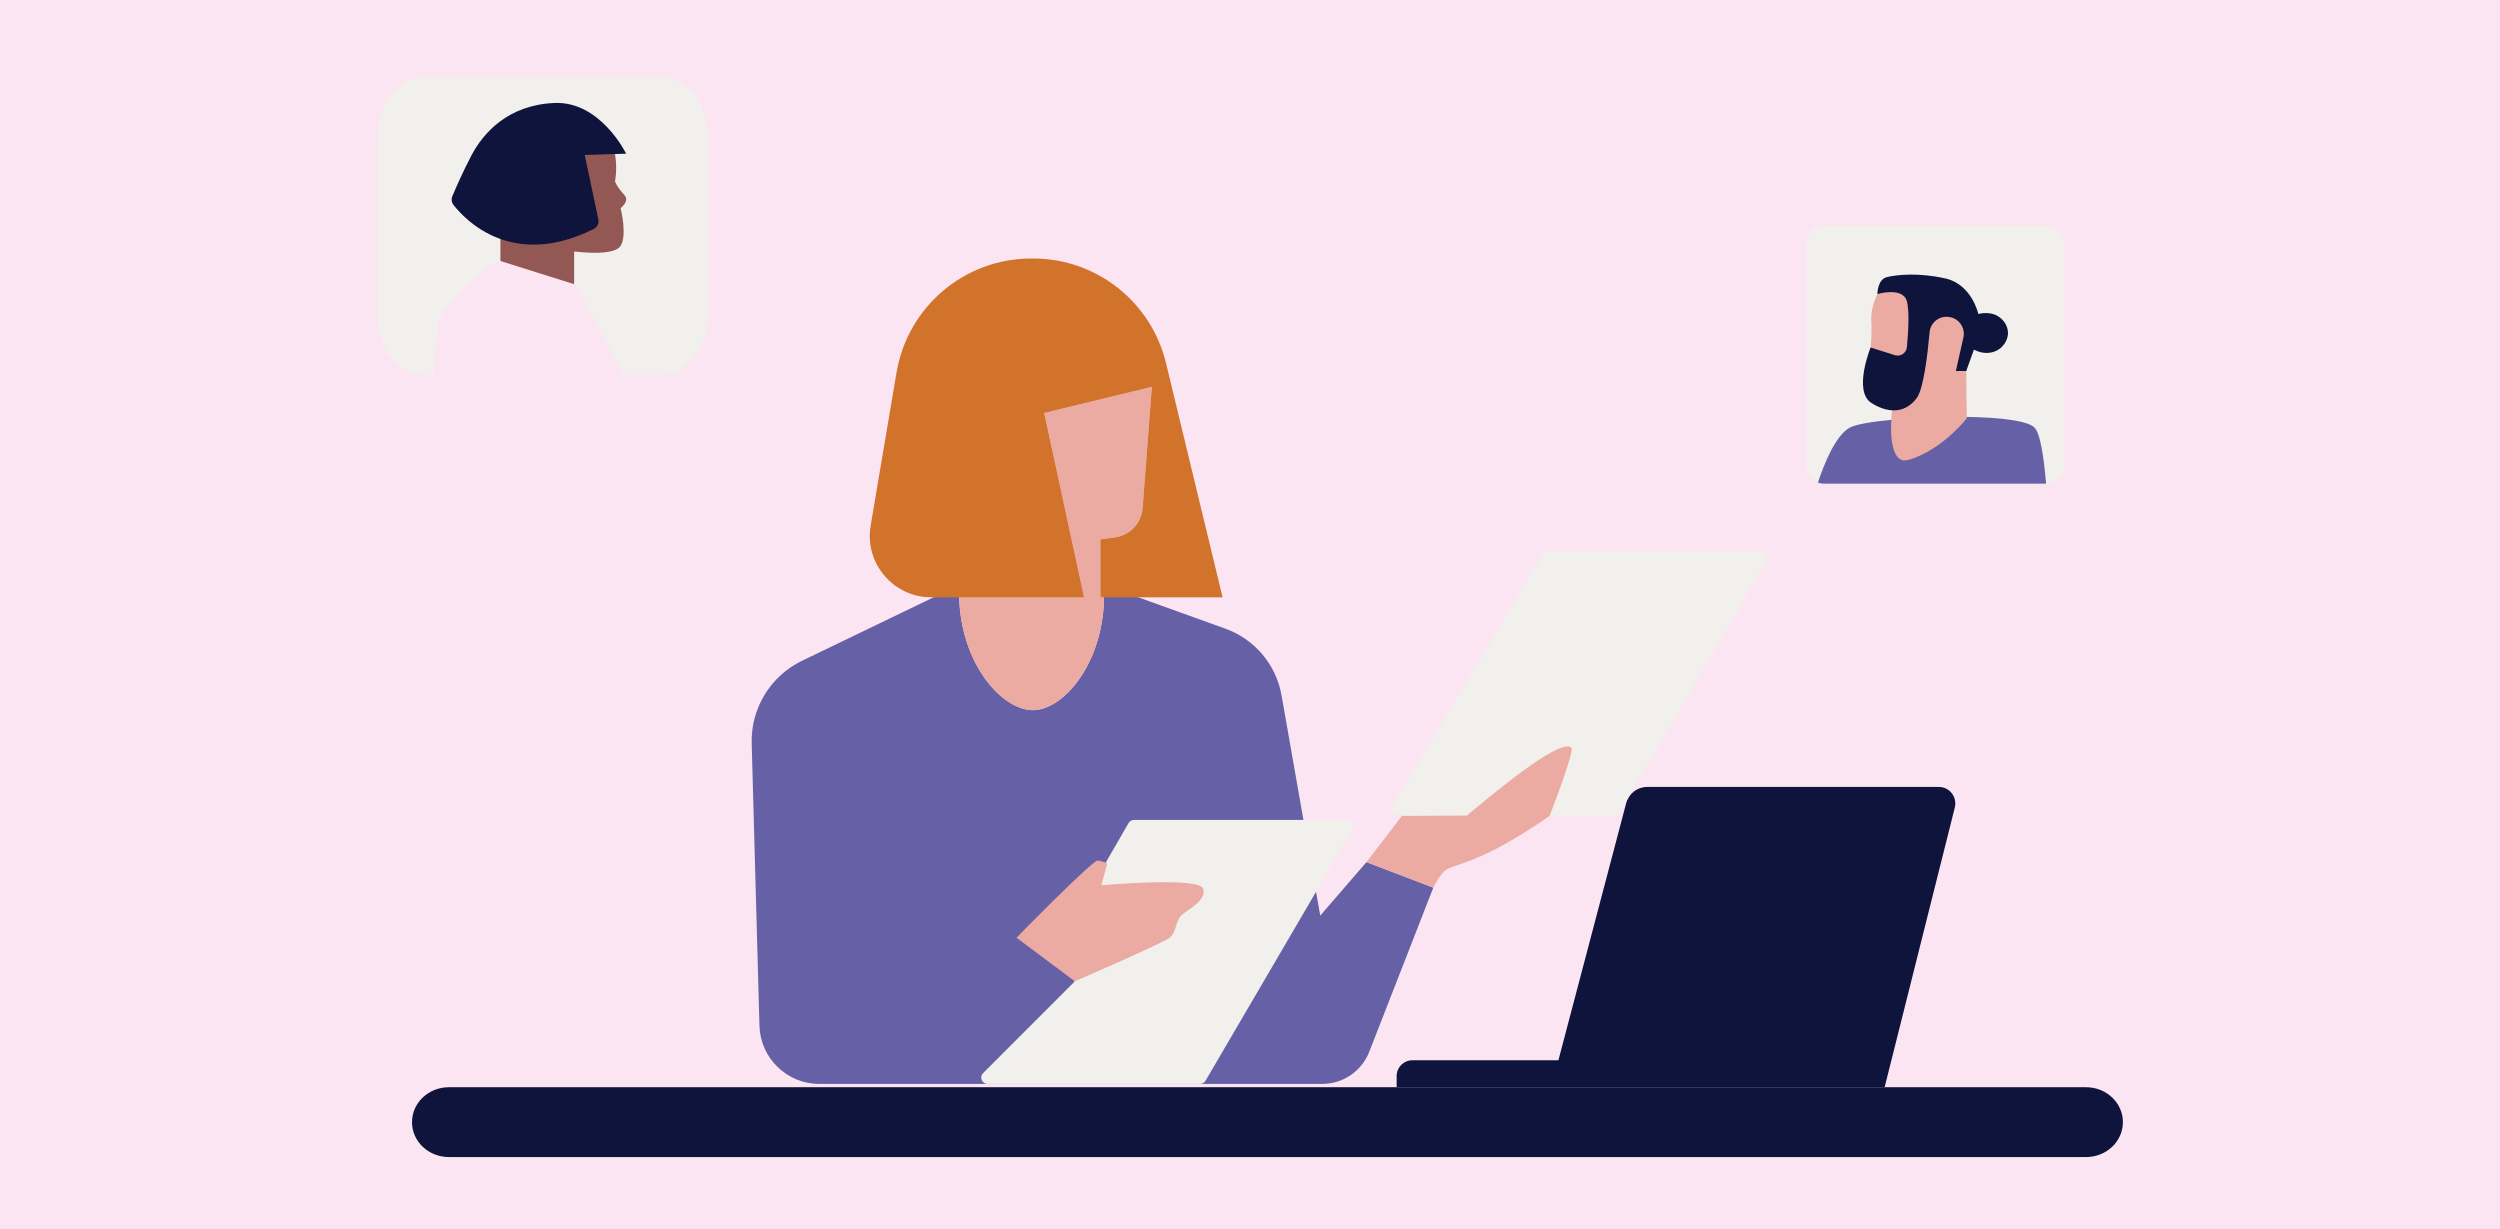
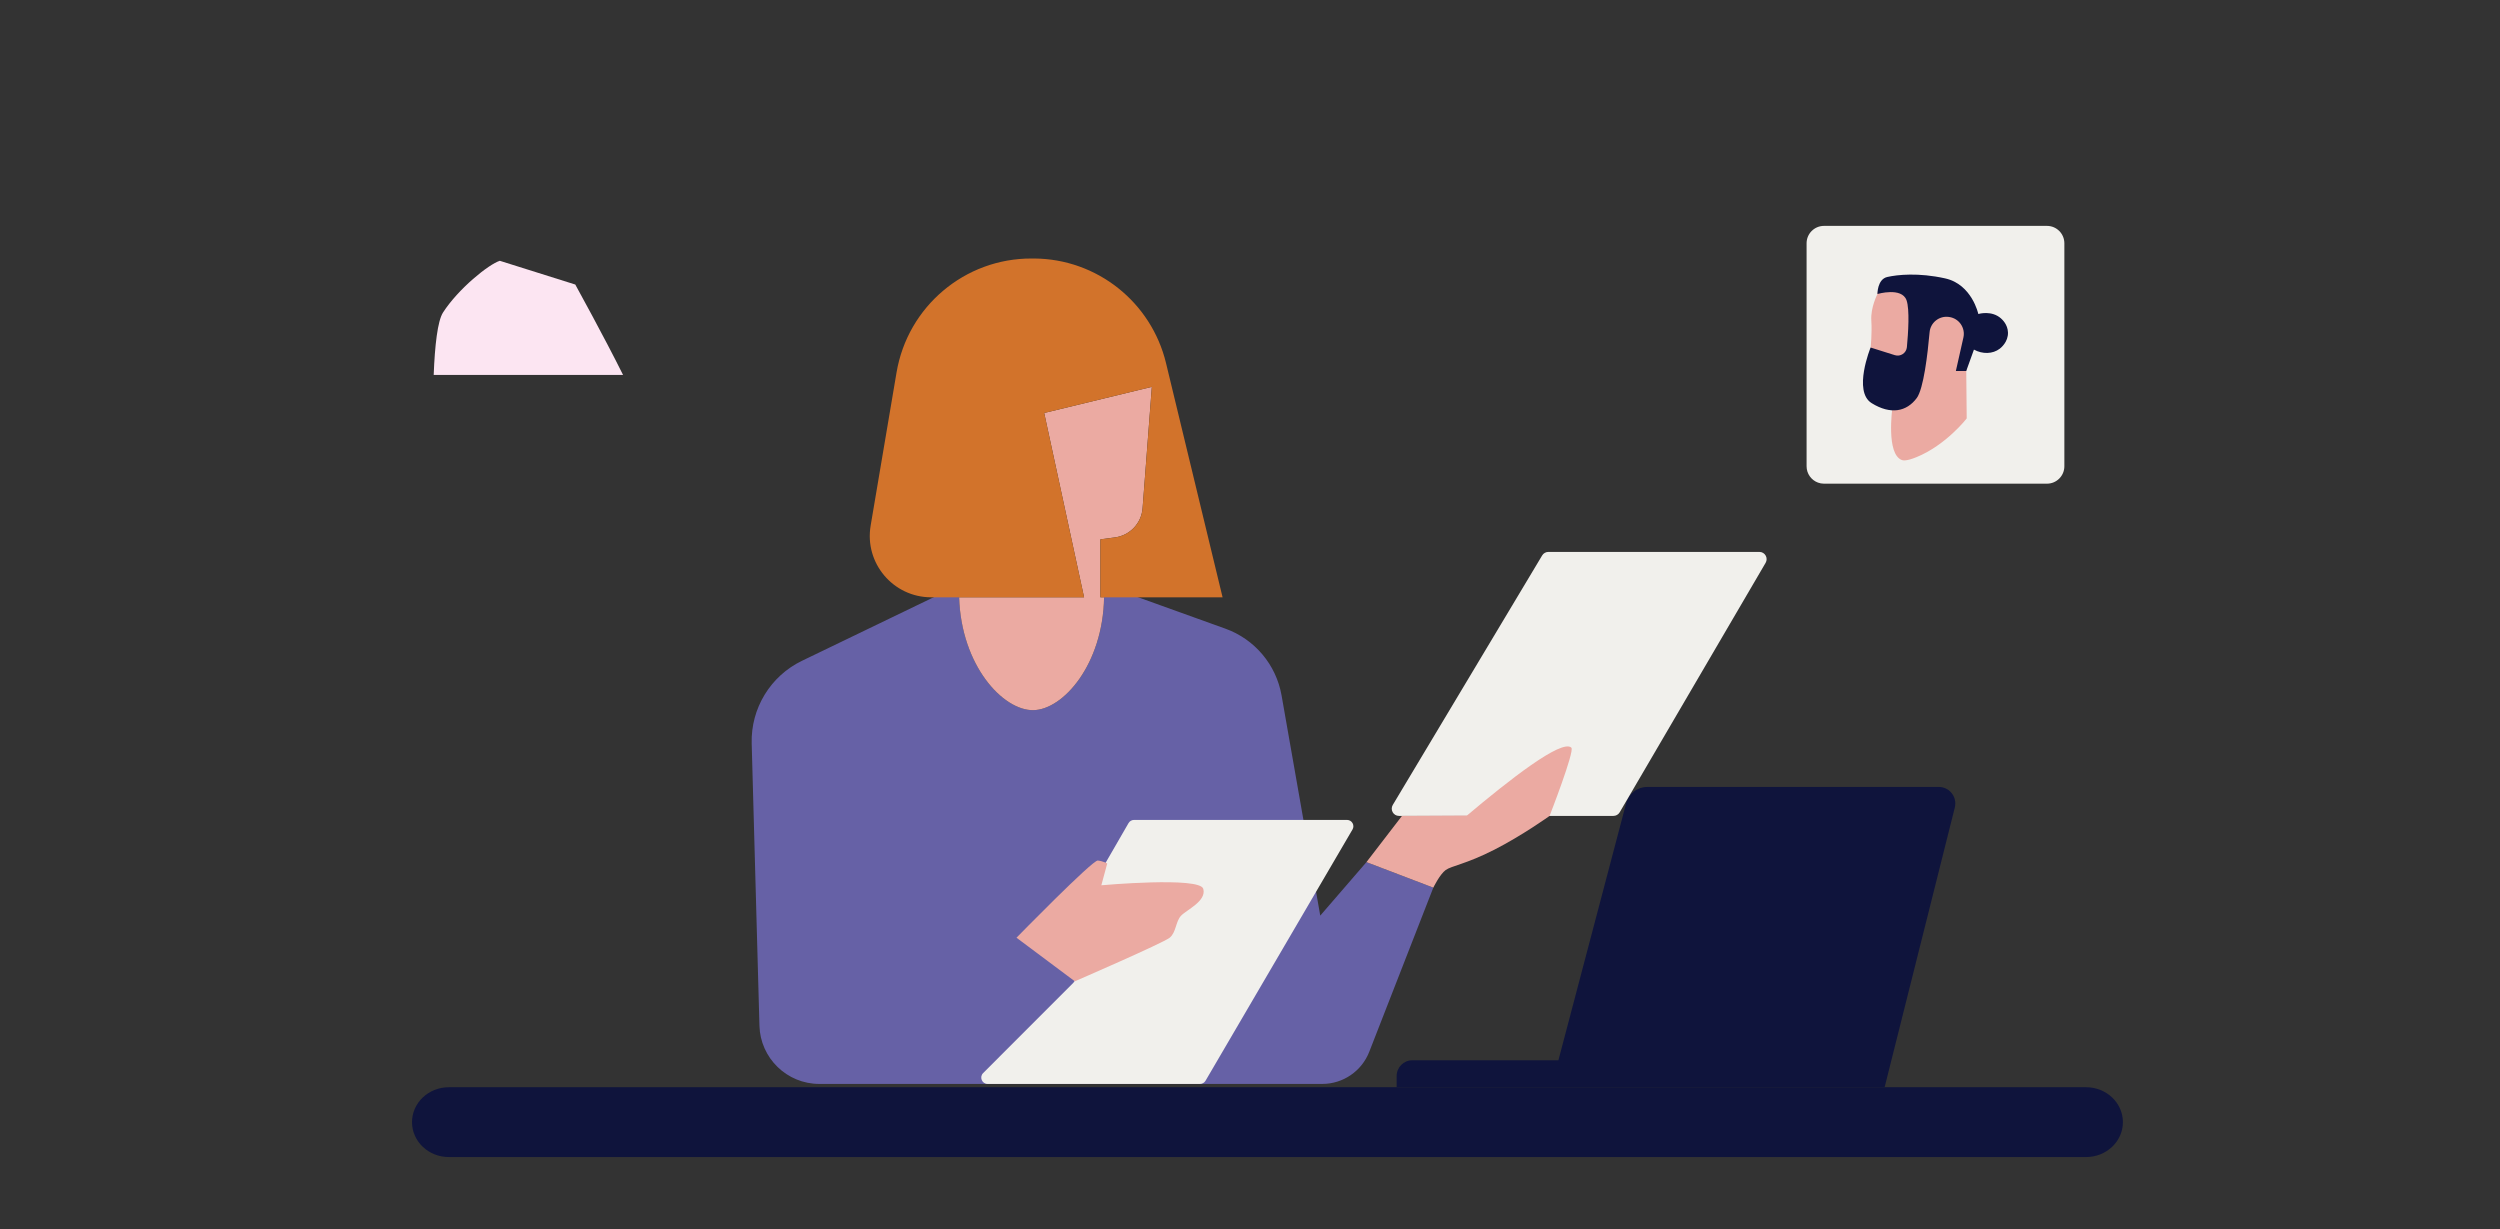
<svg xmlns="http://www.w3.org/2000/svg" width="358" height="176" viewBox="0 0 358 176" fill="none">
  <rect x="0" y="0" width="358" height="176" fill="#333333" stroke="none" />
  <g clip-path="url(#clip0_4330_155451)">
-     <path d="M358 0H0V176H358V0Z" fill="#FCE5F2" />
    <path d="M298.725 155.691H64.275C61.361 155.691 59 157.93 59 160.691V160.692C59 163.453 61.361 165.691 64.275 165.691H298.725C301.638 165.691 304 163.453 304 160.692V160.691C304 157.93 301.638 155.691 298.725 155.691Z" fill="#0F143C" />
    <path d="M235.862 112.691H277.655C279.184 112.691 280.303 114.147 279.927 115.647L269.879 155.691H200V154.093C200 152.843 201 151.832 202.234 151.832H223.164L232.865 115.023C233.228 113.648 234.457 112.693 235.863 112.693L235.862 112.691Z" fill="#0F143C" />
    <path d="M137.357 83.763L114.85 94.624C110.325 96.808 107.503 101.443 107.642 106.466L108.752 146.874C108.879 151.519 112.681 155.218 117.328 155.218H189.346C192.323 155.218 194.995 153.392 196.077 150.619L205.25 127.112L195.675 123.456L189.06 131.116L183.52 99.582C182.747 95.183 179.677 91.535 175.475 90.024L158.073 83.764C158.634 94.317 152.534 101.62 147.976 101.694C143.374 101.77 136.936 94.527 137.357 83.764V83.763Z" fill="#6661A6" />
    <path d="M162.394 117.412H192.895C193.596 117.412 194.033 118.174 193.68 118.78L172.628 154.768C172.465 155.047 172.166 155.219 171.844 155.219H141.426C140.617 155.219 140.211 154.24 140.783 153.667L153.715 140.725C153.845 140.595 153.933 140.429 153.966 140.247L156.415 126.966C156.434 126.863 156.469 126.766 156.521 126.676L161.607 117.866C161.769 117.585 162.07 117.412 162.395 117.412H162.394Z" fill="#F1F0EC" />
    <path d="M221.729 79.033H251.942C252.744 79.033 253.242 79.903 252.838 80.595L231.938 116.324C231.752 116.643 231.411 116.838 231.042 116.838H200.336C199.53 116.838 199.032 115.959 199.445 115.267C206.577 103.358 213.706 91.447 220.838 79.538C221.025 79.224 221.364 79.033 221.729 79.033Z" fill="#F1F0EC" />
    <path d="M145.562 134.28C145.562 134.28 156.447 123.143 157.205 123.227C157.965 123.312 158.556 123.649 158.556 123.649L157.712 126.771C157.712 126.771 171.802 125.506 172.308 127.277C172.814 129.049 169.862 130.314 169.102 131.158C168.343 132.001 168.428 133.52 167.499 134.28C166.571 135.039 153.916 140.523 153.916 140.523L145.562 134.28Z" fill="#EBAAA2" />
    <path d="M164.943 55.394L163.617 72.777C163.453 74.927 161.806 76.669 159.668 76.955L157.57 77.234V85.532H158.103C157.942 95.123 152.273 101.623 147.974 101.694C143.628 101.765 137.646 95.313 137.348 85.532H155.238L149.527 59.136L164.943 55.394Z" fill="#EBAAA2" />
    <path d="M166.975 51.998C164.866 43.266 157.084 37.073 148.1 37.019C148.037 37.019 147.973 37.019 147.909 37.019C147.847 37.019 147.784 37.019 147.722 37.019C138.156 36.988 129.981 43.9 128.386 53.332L124.676 75.274C123.769 80.64 127.904 85.534 133.348 85.534H155.241L149.529 59.138L164.946 55.395L163.619 72.779C163.455 74.929 161.808 76.671 159.67 76.957L157.572 77.237V85.535H175.074C172.375 74.358 169.675 63.179 166.975 52.001V51.998Z" fill="#D2732B" />
    <path d="M225.019 107.065C223.637 105.783 216.039 111.754 210.061 116.789C206.961 116.805 203.861 116.821 200.762 116.839L195.676 123.455L205.251 127.111C205.251 127.111 206.179 125.201 207.018 124.591C207.857 123.981 209.917 123.752 213.962 121.692C218.006 119.633 221.898 116.84 221.898 116.84C221.898 116.84 225.529 107.54 225.018 107.066L225.019 107.065Z" fill="#EBAAA2" />
    <path d="M295.617 34.839V66.769C295.617 68.145 294.502 69.262 293.126 69.262H261.194C260.89 69.262 260.599 69.208 260.33 69.107C259.38 68.756 258.703 67.841 258.703 66.769V34.839C258.703 33.462 259.819 32.347 261.194 32.347H293.126C294.502 32.347 295.617 33.462 295.617 34.839Z" fill="#F1F0EC" />
-     <path d="M292.999 69.262H261.193C260.889 69.262 260.598 69.207 260.328 69.106C261.157 66.589 262.837 62.293 264.942 61.206C265.785 60.771 268.008 60.388 270.832 60.116C274.037 59.808 278.014 59.641 281.626 59.699C286.257 59.772 290.287 60.217 291.317 61.206C292.14 61.998 292.665 65.239 292.999 69.262Z" fill="#6661A6" />
    <path d="M268.855 42.1C268.855 42.1 267.854 44.012 267.973 45.899C268.093 47.786 267.875 49.762 267.875 49.762L271.026 58.071C270.925 58.814 270.13 64.977 272.312 65.864C272.488 65.936 272.939 66.076 274.441 65.463C278.698 63.723 281.632 59.92 281.632 59.92L281.568 53.13L282.556 46.743C282.556 46.743 275.567 41.159 275.406 41.08C275.245 40.999 268.894 39.988 268.856 42.101L268.855 42.1Z" fill="#EBAAA2" />
    <path d="M280.081 53.129H281.563L282.668 50.064C283.907 50.744 285.36 50.699 286.361 49.938C286.507 49.828 287.588 48.978 287.542 47.602C287.503 46.45 286.702 45.739 286.536 45.593C285.231 44.436 283.442 44.922 283.295 44.965C283.295 44.965 282.391 40.719 278.546 39.865C274.701 39.012 271.687 39.338 270.255 39.665C268.824 39.992 268.849 42.102 268.849 42.102C268.849 42.102 272.342 41.071 273.019 43.006C273.478 44.317 273.258 47.682 273.067 49.715C272.988 50.558 272.152 51.114 271.344 50.86L267.869 49.766C267.869 49.766 265.306 56.047 268.02 57.73C270.733 59.413 273.02 58.961 274.477 57.001C275.46 55.678 276.043 50.685 276.318 47.576C276.441 46.188 277.705 45.188 279.084 45.387C279.101 45.39 279.118 45.393 279.136 45.395C280.538 45.597 281.47 46.952 281.159 48.334C280.8 49.933 280.438 51.533 280.078 53.132L280.081 53.129Z" fill="#0F143C" />
-     <path d="M101.432 19.908V44.785C101.432 49.706 98.394 53.693 94.648 53.693H60.783C57.037 53.693 54 49.706 54 44.785V19.908C54 14.988 57.037 11 60.783 11H94.648C98.393 11 101.432 14.988 101.432 19.908Z" fill="#F1F0EC" />
-     <path d="M88.07 22.055C88.166 22.628 88.239 23.318 88.233 24.097C88.229 24.821 88.16 25.464 88.07 26.006C88.2 26.284 88.415 26.697 88.753 27.149C89.264 27.837 89.604 28.007 89.664 28.413C89.709 28.715 89.605 29.172 88.874 29.821C88.874 29.821 89.899 33.859 88.799 35.304C87.7 36.749 82.218 36.008 82.218 36.008V42.898H71.66V30.673L77.55 19.412L87.033 20.079L88.069 22.055H88.07Z" fill="#935854" />
-     <path d="M83.734 22.191L89.661 22.006C89.661 22.006 85.993 14.448 79.363 14.746C72.732 15.042 69.213 19.043 67.545 22.192C66.322 24.501 65.258 26.951 64.779 28.092C64.601 28.514 64.666 28.997 64.949 29.356C66.662 31.545 73.363 38.59 85.008 32.796C85.525 32.539 85.803 31.967 85.684 31.403L83.734 22.192V22.191Z" fill="#0F143C" />
    <path d="M89.223 53.693H62.105C62.265 49.497 62.658 45.968 63.441 44.751C65.627 41.352 69.996 37.832 71.575 37.346L71.663 37.374L82.221 40.695L82.38 40.745C82.38 40.745 86.603 48.407 89.223 53.693Z" fill="#FCE5F2" />
  </g>
  <defs>
    <clipPath id="clip0_4330_155451">
      <rect width="358" height="176" fill="white" />
    </clipPath>
  </defs>
</svg>